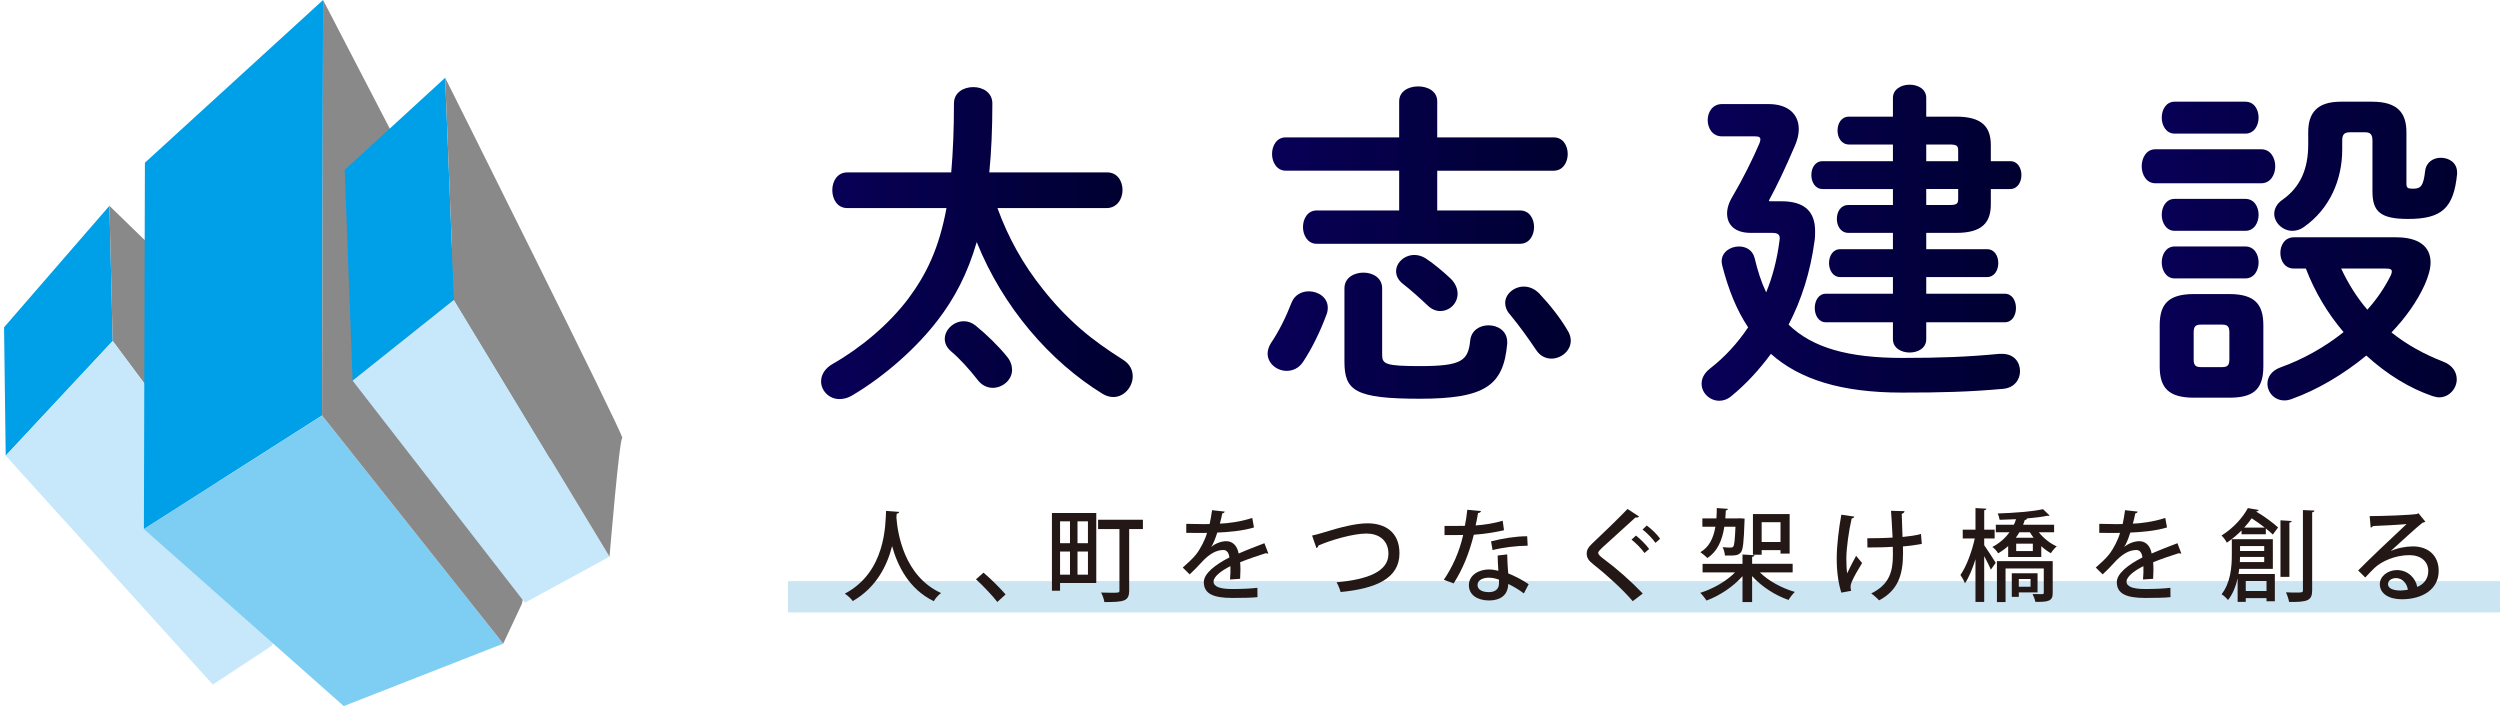
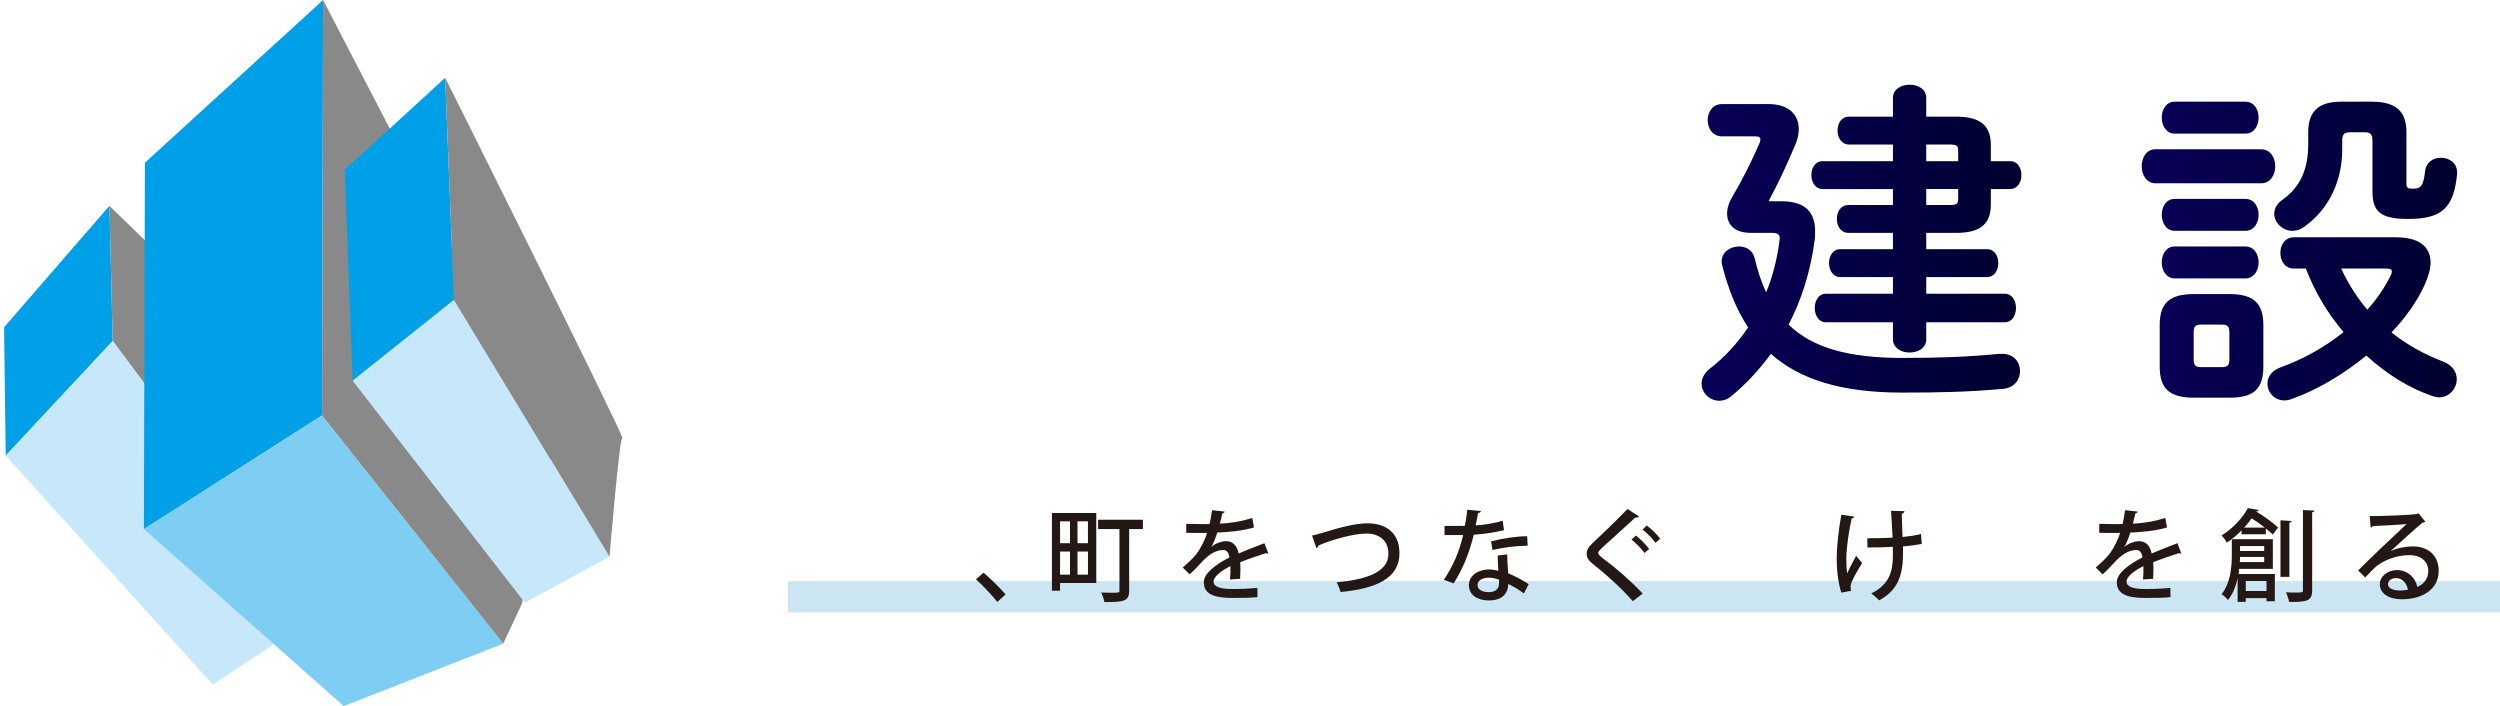
<svg xmlns="http://www.w3.org/2000/svg" version="1.1" id="レイヤー_1" x="0px" y="0px" viewBox="0 0 248.713 70.244" style="enable-background:new 0 0 248.713 70.244;" xml:space="preserve">
  <g>
    <polygon style="fill:#00A0E9;" points="10.886,20.472 0.404,32.561 0.567,45.33 11.213,33.922  " />
    <polygon style="fill:#898989;" points="11.213,33.922 14.614,38.478 14.721,24.201 10.886,20.472  " />
    <polygon style="fill:#C7E8FA;" points="0.567,45.33 21.171,68.105 27.048,64.238 29.245,58.278 11.213,33.922  " />
    <polygon style="fill:#00A0E9;" points="14.415,16.187 14.315,52.632 32.042,41.333 32.142,0  " />
    <polygon style="fill:#7ECEF4;" points="14.315,52.632 34.198,70.244 50.062,64.033 32.042,41.333  " />
    <polygon style="fill:#898989;" points="32.142,0 32.042,41.333 50.062,64.033 51.925,60.063 55.057,44.182  " />
    <polygon style="fill:#00A0E9;" points="34.294,16.899 35.078,37.871 45.167,29.827 44.286,7.737  " />
    <polygon style="fill:#C7E8FA;" points="35.078,37.871 52.217,59.961 60.64,55.38 45.167,29.827  " />
    <path style="fill:#898989;" d="M45.167,29.827L60.64,55.38c0,0,0.979-11.81,1.272-11.81S44.287,7.736,44.287,7.736L45.167,29.827z" />
  </g>
  <g>
    <g>
      <linearGradient id="SVGID_1_" gradientUnits="userSpaceOnUse" x1="81.685" y1="24.182" x2="112.689" y2="24.182">
        <stop offset="0" style="stop-color:#080058" />
        <stop offset="1" style="stop-color:#00002F" />
      </linearGradient>
-       <path style="fill:url(#SVGID_1_);" d="M99.232,20.7c1.048,2.908,2.57,5.646,4.53,8.081c1.116,1.42,2.368,2.738,3.719,3.921    c1.32,1.149,2.738,2.13,4.227,3.076c0.709,0.44,0.981,1.048,0.981,1.658c0,1.047-0.846,2.062-1.928,2.062    c-0.336,0-0.709-0.101-1.048-0.304c-5.239-3.212-9.939-8.622-12.543-15.113c-0.914,3.145-2.198,5.579-3.854,7.743    c-2.063,2.705-5.208,5.544-8.521,7.506c-0.44,0.27-0.877,0.371-1.284,0.371c-1.048,0-1.825-0.845-1.825-1.759    c0-0.608,0.336-1.284,1.183-1.757c2.738-1.556,5.578-3.921,7.506-6.492c1.757-2.367,3.041-4.936,3.787-8.993h-9.875    c-0.981,0-1.486-0.879-1.486-1.792c0-0.879,0.505-1.757,1.486-1.757h10.346c0.171-1.962,0.272-4.227,0.272-6.864    c0-1.082,0.947-1.623,1.928-1.623c0.945,0,1.892,0.541,1.892,1.623c0,2.537-0.101,4.835-0.305,6.864h11.733    c1.015,0,1.522,0.879,1.522,1.757c0,0.879-0.541,1.792-1.589,1.792H99.232z M100.179,35.474c0.37,0.44,0.507,0.914,0.507,1.319    c0,1.015-0.947,1.792-1.928,1.792c-0.507,0-1.082-0.237-1.488-0.778c-0.81-1.048-1.858-2.198-2.638-2.839    c-0.471-0.406-0.642-0.846-0.642-1.251c0-0.912,0.88-1.759,1.895-1.759c0.404,0,0.81,0.136,1.183,0.44    C98.15,33.276,99.366,34.461,100.179,35.474z" />
      <linearGradient id="SVGID_2_" gradientUnits="userSpaceOnUse" x1="126.109" y1="24.131" x2="156.269" y2="24.131">
        <stop offset="0" style="stop-color:#080058" />
        <stop offset="1" style="stop-color:#00002F" />
      </linearGradient>
-       <path style="fill:url(#SVGID_2_);" d="M130.201,28.982c0.947,0,1.892,0.61,1.892,1.623c0,0.237-0.034,0.474-0.135,0.711    c-0.608,1.657-1.452,3.38-2.332,4.699c-0.406,0.61-1.015,0.88-1.623,0.88c-0.981,0-1.895-0.744-1.895-1.725    c0-0.304,0.104-0.676,0.339-1.048c0.777-1.149,1.455-2.502,2.063-4.057C128.814,29.321,129.526,28.982,130.201,28.982z     M139.196,10.084c0-1.015,0.945-1.488,1.892-1.488c0.947,0,1.895,0.474,1.895,1.488v3.584h11.596c0.914,0,1.387,0.811,1.387,1.657    c0,0.811-0.474,1.657-1.387,1.657h-11.596v3.956h8.249c0.914,0,1.385,0.811,1.385,1.657c0,0.811-0.471,1.657-1.385,1.657h-20.254    c-0.877,0-1.351-0.845-1.351-1.657c0-0.845,0.474-1.657,1.351-1.657h8.218V16.98h-11.293c-0.88,0-1.354-0.845-1.354-1.657    c0-0.845,0.474-1.657,1.354-1.657h11.293V10.084z M133.753,28.678c0-1.048,0.945-1.556,1.892-1.556    c0.914,0,1.858,0.507,1.858,1.556v6.627c0,0.912,0.339,1.116,3.753,1.116c4.126,0,4.801-0.507,5.006-2.535    c0.101-1.015,0.945-1.522,1.825-1.522c0.947,0,1.858,0.575,1.858,1.657v0.17c-0.37,4.125-2.128,5.477-8.689,5.477    c-6.458,0-7.504-0.811-7.504-3.686V28.678z M144.334,27.732c0.474,0.472,0.676,1.013,0.676,1.487c0,0.947-0.777,1.725-1.724,1.725    c-0.44,0-0.877-0.17-1.317-0.61c-0.642-0.608-1.69-1.554-2.402-2.095c-0.474-0.373-0.676-0.811-0.676-1.251    c0-0.845,0.81-1.623,1.825-1.623c0.339,0,0.745,0.101,1.116,0.338C142.576,26.177,143.658,27.089,144.334,27.732z M155.93,32.838    c0.238,0.371,0.339,0.709,0.339,1.048c0,1.013-0.947,1.791-1.926,1.791c-0.577,0-1.152-0.27-1.556-0.912    c-0.745-1.116-1.623-2.333-2.57-3.483c-0.339-0.373-0.474-0.778-0.474-1.149c0-0.88,0.88-1.623,1.858-1.623    c0.507,0,1.048,0.202,1.522,0.676C154.172,30.301,155.22,31.62,155.93,32.838z" />
      <linearGradient id="SVGID_3_" gradientUnits="userSpaceOnUse" x1="169.283" y1="24.148" x2="201.099" y2="24.148">
        <stop offset="0" style="stop-color:#080058" />
        <stop offset="1" style="stop-color:#00002F" />
      </linearGradient>
      <path style="fill:url(#SVGID_3_);" d="M177.229,20.023c2.366,0,3.347,1.082,3.347,2.975c0,0.338,0,0.677-0.067,1.048    c-0.406,3.009-1.286,5.781-2.57,8.25c2.366,2.298,5.917,3.313,11.327,3.313c3.686,0,6.458-0.101,9.636-0.406h0.269    c1.217,0,1.791,0.846,1.791,1.725c0,0.811-0.538,1.657-1.69,1.757c-3.38,0.304-6.152,0.373-10.074,0.373    c-6.018,0-10.177-1.319-13.017-3.855c-1.149,1.556-2.436,2.975-3.924,4.193c-0.404,0.338-0.81,0.474-1.217,0.474    c-0.947,0-1.757-0.778-1.757-1.691c0-0.506,0.236-1.047,0.846-1.521c1.486-1.149,2.738-2.537,3.784-4.091    c-1.149-1.725-1.959-3.753-2.568-6.12c-0.034-0.135-0.067-0.304-0.067-0.44c0-0.946,0.877-1.487,1.724-1.487    c0.676,0,1.351,0.338,1.556,1.149c0.303,1.285,0.676,2.434,1.149,3.415c0.642-1.556,1.082-3.279,1.317-5.072    c0-0.101,0.034-0.203,0.034-0.27c0-0.44-0.202-0.575-0.81-0.575h-2.097c-1.522,0-2.332-0.778-2.332-1.927    c0-0.507,0.168-1.082,0.541-1.691c0.978-1.657,2.027-3.752,2.671-5.274c0.067-0.17,0.101-0.304,0.101-0.405    c0-0.237-0.171-0.305-0.575-0.305h-3.246c-0.947,0-1.421-0.811-1.421-1.623c0-0.777,0.474-1.589,1.421-1.589h4.631    c1.962,0,3.01,1.015,3.01,2.503c0,0.507-0.135,1.082-0.406,1.69c-0.914,2.13-1.724,3.854-2.57,5.41l0.067,0.067H177.229z     M183.889,23.168c-0.777,0-1.149-0.711-1.149-1.386c0-0.711,0.373-1.386,1.149-1.386h4.429v-1.589h-6.999    c-0.743,0-1.116-0.711-1.116-1.386c0-0.711,0.373-1.386,1.116-1.386h6.999v-1.658h-4.361c-0.777,0-1.149-0.709-1.149-1.386    c0-0.709,0.373-1.386,1.149-1.386h4.361v-1.86c0-0.879,0.846-1.319,1.657-1.319c0.846,0,1.657,0.44,1.657,1.319v1.86h2.977    c2.57,0,3.448,1.015,3.448,2.841v1.589h1.928c0.743,0,1.116,0.676,1.116,1.386c0,0.676-0.373,1.386-1.116,1.386h-1.928v1.521    c0,1.826-0.877,2.841-3.448,2.841h-2.977v1.623h6.052c0.745,0,1.116,0.676,1.116,1.386c0,0.677-0.37,1.386-1.116,1.386h-6.052    v1.657h7.812c0.743,0,1.116,0.711,1.116,1.421c0,0.709-0.373,1.42-1.116,1.42h-7.812v1.69c0,0.879-0.81,1.319-1.657,1.319    c-0.81,0-1.657-0.44-1.657-1.319v-1.69h-6.66c-0.745,0-1.116-0.711-1.116-1.42c0-0.711,0.37-1.421,1.116-1.421h6.66v-1.657h-5.241    c-0.743,0-1.116-0.709-1.116-1.386c0-0.711,0.373-1.386,1.116-1.386h5.241v-1.623H183.889z M191.631,16.034h3.178V15.02    c0-0.507-0.101-0.643-0.877-0.643h-2.301V16.034z M191.631,18.806v1.589h2.301c0.777,0,0.877-0.136,0.877-0.643v-0.946H191.631z" />
      <linearGradient id="SVGID_4_" gradientUnits="userSpaceOnUse" x1="213.067" y1="24.977" x2="244.443" y2="24.977">
        <stop offset="0" style="stop-color:#080058" />
        <stop offset="1" style="stop-color:#00002F" />
      </linearGradient>
      <path style="fill:url(#SVGID_4_);" d="M214.418,18.232c-0.877,0-1.351-0.846-1.351-1.691s0.474-1.69,1.351-1.69h10.55    c0.911,0,1.385,0.845,1.385,1.69s-0.474,1.691-1.385,1.691H214.418z M218.272,39.565c-2.568,0-3.414-1.013-3.414-3.11v-4.091    c0-2.097,0.846-3.111,3.414-3.111h3.484c2.568,0,3.414,1.015,3.414,3.111v4.091c0,2.401-1.116,3.11-3.414,3.11H218.272z     M216.347,13.294c-0.846,0-1.286-0.811-1.286-1.588c0-0.813,0.44-1.589,1.286-1.589h7.033c0.877,0,1.317,0.777,1.317,1.589    c0,0.777-0.44,1.588-1.317,1.588H216.347z M216.347,22.964c-0.846,0-1.286-0.811-1.286-1.589c0-0.811,0.44-1.589,1.286-1.589    h7.033c0.877,0,1.317,0.778,1.317,1.589c0,0.778-0.44,1.589-1.317,1.589H216.347z M216.347,27.699    c-0.846,0-1.286-0.811-1.286-1.589c0-0.811,0.44-1.589,1.286-1.589h7.033c0.877,0,1.317,0.778,1.317,1.589    c0,0.778-0.44,1.589-1.317,1.589H216.347z M221.078,36.522c0.541,0,0.712-0.203,0.712-0.778v-2.671    c0-0.575-0.171-0.777-0.712-0.777h-2.128c-0.544,0-0.712,0.202-0.712,0.777v2.671c0,0.541,0.135,0.778,0.712,0.778H221.078z     M238.389,23.608c2.234,0,3.417,0.912,3.417,2.502c0,0.608-0.204,1.352-0.575,2.198c-0.745,1.657-1.895,3.279-3.313,4.766    c1.519,1.218,3.246,2.164,5.071,2.874c1.015,0.371,1.421,1.082,1.421,1.792c0,0.912-0.745,1.791-1.76,1.791    c-0.202,0-0.44-0.067-0.676-0.135c-2.265-0.778-4.53-2.164-6.559-4.024c-2.265,1.86-4.869,3.415-7.439,4.328    c-0.269,0.101-0.507,0.136-0.709,0.136c-1.015,0-1.69-0.813-1.69-1.658c0-0.642,0.37-1.284,1.284-1.623    c2.265-0.811,4.429-2.028,6.29-3.516c-1.589-1.858-2.876-4.022-3.753-6.322h-1.183c-0.914,0-1.354-0.778-1.354-1.556    c0-0.778,0.44-1.554,1.354-1.554H238.389z M235.99,10.117c2.57,0,3.414,1.149,3.414,3.043v5.106c0,0.439,0.137,0.507,0.678,0.507    c0.776,0,1.012-0.305,1.183-1.759c0.101-0.879,0.81-1.319,1.556-1.319c0.844,0,1.623,0.507,1.623,1.455v0.168    c-0.339,3.382-1.522,4.464-4.869,4.464c-2.775,0-3.551-0.744-3.551-2.738v-5.072c0-0.575-0.202-0.811-0.709-0.811h-1.556    c-0.541,0-0.743,0.237-0.743,0.811v0.912c0,2.975-1.219,5.883-3.823,7.709c-0.37,0.27-0.777,0.371-1.149,0.371    c-0.945,0-1.791-0.811-1.791-1.69c0-0.474,0.236-1.015,0.846-1.42c1.757-1.251,2.534-3.044,2.534-5.478V13.16    c0-1.893,0.846-3.043,3.246-3.043H235.99z M232.912,26.718c0.678,1.453,1.556,2.874,2.604,4.091    c0.947-1.048,1.724-2.198,2.332-3.414c0.07-0.17,0.104-0.272,0.104-0.373c0-0.237-0.171-0.304-0.608-0.304H232.912z" />
    </g>
    <g>
      <rect x="78.385" y="57.81" style="fill:#CCE5F3;" width="170.328" height="3.118" />
      <g>
-         <path style="fill:#231815;" d="M89.459,50.925c-0.01,0.1-0.1,0.149-0.25,0.18l-0.03,0.369c0.11,1.507,0.729,5.828,4.441,7.524     c-0.299,0.22-0.569,0.539-0.719,0.809c-2.465-1.188-3.612-3.514-4.151-5.479c-0.479,1.896-1.537,4.102-3.912,5.469     c-0.17-0.239-0.469-0.519-0.789-0.738c4.091-2.155,4.032-6.896,4.102-8.232L89.459,50.925z" />
        <path style="fill:#231815;" d="M97.844,56.972c0.708,0.589,1.696,1.577,2.195,2.166l-0.818,0.748     c-0.469-0.608-1.487-1.687-2.125-2.255L97.844,56.972z" />
        <path style="fill:#231815;" d="M109.063,51.034V58h-3.603v0.769h-0.809v-7.734H109.063z M106.448,51.862h-0.988v2.176h0.988     V51.862z M105.46,54.866v2.306h0.988v-2.306H105.46z M108.234,54.038v-2.176h-1.038v2.176H108.234z M107.197,57.172h1.038v-2.306     h-1.038V57.172z M113.703,51.703v0.928h-1.367v6.098c0,1.088-0.489,1.167-2.465,1.167c-0.04-0.269-0.189-0.698-0.329-0.947     c0.339,0.01,0.678,0.02,0.958,0.02c0.868,0,0.868,0,0.868-0.249v-6.088h-2.125v-0.928H113.703z" />
        <path style="fill:#231815;" d="M126.18,55.067c-0.02,0.01-0.04,0.01-0.06,0.01c-0.06,0-0.12-0.021-0.17-0.05     c-0.749,0.229-1.786,0.589-2.575,0.908c0.02,0.219,0.03,0.469,0.03,0.748c0,0.27-0.01,0.569-0.03,0.898l-1.008,0.069     c0.04-0.429,0.06-0.987,0.04-1.327c-0.938,0.469-1.677,1.048-1.677,1.537c0,0.499,0.619,0.738,1.866,0.738     c0.918,0,1.856-0.04,2.495-0.12l0.01,0.929c-0.559,0.06-1.427,0.079-2.515,0.079c-1.916,0-2.824-0.438-2.824-1.576     c0-0.838,1.098-1.717,2.544-2.455c-0.05-0.449-0.249-0.738-0.599-0.738c-0.698,0-1.427,0.379-2.275,1.337     c-0.259,0.29-0.639,0.679-1.078,1.088l-0.688-0.679c0.469-0.419,0.998-0.888,1.317-1.297c0.439-0.559,0.898-1.438,1.098-2.155     l-0.459,0.01c-0.399,0-1.108,0-1.607-0.01v-0.898c0.589,0.02,1.297,0.03,1.717,0.03l0.608-0.011     c0.09-0.429,0.17-0.848,0.24-1.377l1.257,0.14c-0.02,0.1-0.11,0.16-0.24,0.18c-0.07,0.359-0.149,0.688-0.239,1.018     c0.738-0.02,2.056-0.18,3.223-0.568l0.17,0.948c-1.098,0.339-2.545,0.469-3.652,0.509c-0.2,0.639-0.409,1.147-0.599,1.417h0.01     c0.399-0.329,0.978-0.559,1.487-0.559c0.619,0,1.088,0.438,1.228,1.228c0.808-0.359,1.796-0.729,2.564-1.028L126.18,55.067z" />
        <path style="fill:#231815;" d="M130.533,53.279c0.26-0.05,0.589-0.14,1.088-0.289c1.727-0.539,3.283-0.928,4.421-0.928     c1.706,0,3.184,0.828,3.184,2.983c0,2.505-2.346,3.513-5.858,3.853c-0.05-0.22-0.239-0.709-0.398-0.969     c3.153-0.279,5.159-1.098,5.159-2.824c0-1.417-1.019-2.025-2.196-2.025c-1.307,0-3.582,0.658-4.779,1.197     c0,0.12-0.1,0.21-0.189,0.25L130.533,53.279z" />
        <path style="fill:#231815;" d="M147.341,50.845c-0.03,0.1-0.13,0.18-0.299,0.199c-0.061,0.39-0.16,0.889-0.24,1.228     c0.839-0.05,1.896-0.219,2.694-0.469l0.13,0.948c-0.897,0.209-1.945,0.369-3.004,0.449c-0.469,1.866-1.098,3.413-2.006,4.84     l-0.978-0.359c0.868-1.277,1.547-2.774,1.926-4.461c-0.209,0.01-0.469,0.01-0.688,0.01h-1.167v-0.908h1.147     c0.309,0,0.618,0,0.878-0.01c0.1-0.489,0.18-1.048,0.239-1.597L147.341,50.845z M149.945,55.156c0.01,0.698,0.05,1.257,0.1,1.886     c0.589,0.239,1.438,0.658,2.036,1.078l-0.479,0.918c-0.46-0.359-1.099-0.729-1.558-0.948c0,0.549-0.219,1.646-1.945,1.646     c-1.088-0.01-1.977-0.529-1.966-1.537c0.01-1.008,1.027-1.547,1.985-1.547c0.3,0,0.609,0.05,0.948,0.13     c-0.04-0.559-0.07-1.128-0.07-1.517L149.945,55.156z M149.127,57.671c-0.339-0.14-0.729-0.2-1.027-0.2     c-0.539,0-1.108,0.229-1.108,0.729c0,0.459,0.46,0.709,1.128,0.709c0.559,0,1.008-0.25,1.008-0.868V57.671z M151.981,54.288     c-1.098,0.01-2.436,0.169-3.493,0.438l-0.149-0.868c1.138-0.299,2.495-0.509,3.593-0.509L151.981,54.288z" />
        <path style="fill:#231815;" d="M162.432,59.807c-0.918-1.078-2.454-2.505-3.861-3.613c-0.559-0.438-0.719-0.718-0.719-1.138     c0-0.309,0.14-0.599,0.499-0.938c0.958-0.889,2.704-2.585,3.562-3.483l1.147,0.749c-0.05,0.06-0.13,0.109-0.249,0.109     c-0.04,0-0.07,0-0.11-0.01c-0.958,0.898-2.435,2.195-3.253,2.954c-0.239,0.229-0.449,0.419-0.449,0.568     c0,0.17,0.22,0.369,0.579,0.629c1.268,0.938,2.654,2.166,3.852,3.413L162.432,59.807z M162.752,53.279     c0.448,0.35,1.018,0.919,1.316,1.338l-0.469,0.398c-0.26-0.398-0.888-1.027-1.287-1.327L162.752,53.279z M163.829,52.282     c0.479,0.349,1.038,0.888,1.327,1.316l-0.459,0.409c-0.26-0.379-0.848-0.997-1.287-1.327L163.829,52.282z" />
-         <path style="fill:#231815;" d="M178.343,56.943h-3.264c0.868,0.858,2.195,1.576,3.483,1.945c-0.21,0.19-0.489,0.56-0.629,0.799     c-1.327-0.459-2.685-1.327-3.623-2.375v2.584h-0.958v-2.574c-0.928,1.048-2.285,1.946-3.582,2.425     c-0.14-0.229-0.419-0.578-0.619-0.769c1.258-0.389,2.604-1.157,3.463-2.035h-3.233v-0.849h3.972v-0.928l1.198,0.069     c-0.011,0.08-0.08,0.14-0.24,0.16v0.698h4.032V56.943z M173.562,51.593c0,0.08,0,0.19-0.01,0.29     c-0.07,2.016-0.14,2.784-0.359,3.063c-0.239,0.289-0.479,0.35-1.587,0.319c-0.02-0.26-0.109-0.599-0.229-0.828     c0.34,0.029,0.639,0.04,0.778,0.04c0.13,0,0.21-0.011,0.279-0.101c0.11-0.149,0.16-0.658,0.22-1.976h-1.107     c-0.22,1.417-0.719,2.485-1.687,3.113c-0.16-0.159-0.489-0.438-0.698-0.578c0.857-0.499,1.297-1.367,1.496-2.535h-1.297v-0.828     h1.397c0.02-0.329,0.039-0.669,0.039-1.028l1.108,0.08c-0.01,0.08-0.08,0.13-0.21,0.15c-0.01,0.279-0.03,0.538-0.05,0.798h1.237     l0.2-0.01L173.562,51.593z M175.259,54.727v0.459h-0.868v-4.041h3.652v3.932h-0.908v-0.35H175.259z M177.135,51.952h-1.876v1.966     h1.876V51.952z" />
        <path style="fill:#231815;" d="M184.473,51.394c-0.01,0.1-0.13,0.17-0.26,0.189c-0.279,1.198-0.529,2.964-0.529,3.972     c0,0.56,0.021,1.078,0.08,1.487c0.189-0.409,0.599-1.228,0.889-1.746l0.599,0.718c-0.29,0.47-0.849,1.397-1.048,1.916     c-0.06,0.16-0.1,0.29-0.1,0.449c0,0.12,0.02,0.25,0.06,0.399l-0.978,0.18c-0.26-0.799-0.46-1.966-0.46-3.373     c0-1.317,0.21-3.023,0.46-4.381L184.473,51.394z M185.77,53.549c0.659,0,1.836-0.02,2.515-0.069     c-0.06-1.158-0.13-2.415-0.159-2.665l1.347,0.04c-0.01,0.11-0.109,0.22-0.279,0.26c0.01,0.499,0.05,1.457,0.08,2.306     c0.619-0.061,1.327-0.15,1.836-0.3l0.08,0.988c-0.509,0.1-1.168,0.199-1.876,0.249l0.01,0.688c0,2.136-0.499,3.692-2.385,4.681     c-0.13-0.16-0.559-0.539-0.778-0.688c1.776-0.879,2.155-2.136,2.155-3.832c0-0.13,0-0.669-0.01-0.809     c-0.629,0.05-1.687,0.069-2.525,0.069L185.77,53.549z" />
-         <path style="fill:#231815;" d="M197.398,54.237c0.289,0.399,0.987,1.497,1.147,1.757l-0.489,0.679     c-0.12-0.319-0.399-0.868-0.658-1.348v4.561h-0.868v-4.251c-0.29,0.938-0.659,1.826-1.048,2.396     c-0.09-0.25-0.3-0.619-0.449-0.829c0.589-0.828,1.147-2.335,1.427-3.632h-1.197v-0.878h1.268v-2.146l1.087,0.061     c-0.01,0.08-0.069,0.13-0.219,0.159v1.927h1.037v0.878h-1.037V54.237z M202.827,52.95c0.459,0.579,1.127,1.118,1.786,1.407     c-0.189,0.149-0.449,0.459-0.579,0.679c-0.329-0.18-0.658-0.419-0.958-0.698v1.077h-3.293v-1.088     c-0.289,0.26-0.619,0.499-0.998,0.719c-0.12-0.209-0.379-0.509-0.579-0.629c0.759-0.398,1.317-0.918,1.717-1.467h-1.367v-0.748     h1.796c0.09-0.18,0.16-0.369,0.21-0.549c-0.549,0.029-1.107,0.05-1.627,0.06c-0.02-0.17-0.109-0.459-0.199-0.629     c1.577-0.05,3.482-0.189,4.511-0.429l0.658,0.629c-0.04,0.04-0.109,0.05-0.22,0.029c-0.538,0.11-1.267,0.2-2.056,0.27h0.021     c-0.01,0.09-0.08,0.14-0.21,0.15c-0.05,0.149-0.109,0.309-0.169,0.469h3.083v0.748H202.827z M204.214,58.968     c0,0.409-0.08,0.639-0.379,0.778c-0.3,0.13-0.719,0.13-1.348,0.13c-0.04-0.239-0.169-0.568-0.279-0.778     c0.419,0.01,0.838,0.01,0.958,0.01c0.13-0.01,0.16-0.04,0.16-0.149v-2.405h-3.803v3.343h-0.858v-4.071h5.549V58.968z      M200.841,58.938v0.439h-0.698v-2.345h2.564v1.905H200.841z M200.9,52.95c-0.109,0.189-0.229,0.369-0.358,0.549h1.776     c-0.141-0.18-0.26-0.359-0.37-0.549H200.9z M202.238,54.088h-1.657v0.738h1.657V54.088z M200.841,57.601v0.769h1.168v-0.769     H200.841z" />
        <path style="fill:#231815;" d="M217.01,55.067c-0.02,0.01-0.04,0.01-0.06,0.01c-0.06,0-0.12-0.021-0.17-0.05     c-0.748,0.229-1.786,0.589-2.574,0.908c0.02,0.219,0.029,0.469,0.029,0.748c0,0.27-0.01,0.569-0.029,0.898l-1.008,0.069     c0.039-0.429,0.06-0.987,0.039-1.327c-0.938,0.469-1.676,1.048-1.676,1.537c0,0.499,0.618,0.738,1.866,0.738     c0.918,0,1.855-0.04,2.494-0.12l0.01,0.929c-0.559,0.06-1.427,0.079-2.515,0.079c-1.916,0-2.824-0.438-2.824-1.576     c0-0.838,1.099-1.717,2.545-2.455c-0.05-0.449-0.249-0.738-0.599-0.738c-0.698,0-1.427,0.379-2.275,1.337     c-0.259,0.29-0.639,0.679-1.077,1.088l-0.688-0.679c0.469-0.419,0.997-0.888,1.316-1.297c0.439-0.559,0.898-1.438,1.098-2.155     l-0.459,0.01c-0.398,0-1.107,0-1.606-0.01v-0.898c0.589,0.02,1.298,0.03,1.717,0.03l0.608-0.011     c0.09-0.429,0.17-0.848,0.239-1.377l1.258,0.14c-0.02,0.1-0.109,0.16-0.239,0.18c-0.07,0.359-0.15,0.688-0.24,1.018     c0.739-0.02,2.057-0.18,3.224-0.568l0.17,0.948c-1.098,0.339-2.545,0.469-3.652,0.509c-0.2,0.639-0.409,1.147-0.599,1.417h0.01     c0.399-0.329,0.978-0.559,1.486-0.559c0.619,0,1.088,0.438,1.228,1.228c0.809-0.359,1.797-0.729,2.565-1.028L217.01,55.067z" />
        <path style="fill:#231815;" d="M224.697,50.736c-0.02,0.09-0.1,0.14-0.229,0.14l-0.01,0.02c0.809,0.469,1.687,1.128,2.176,1.577     l-0.52,0.708c-0.18-0.18-0.429-0.389-0.698-0.608v0.579h-2.415v-0.38c-0.419,0.43-0.908,0.839-1.467,1.218     c-0.1-0.22-0.35-0.559-0.529-0.709c1.258-0.788,2.146-1.846,2.625-2.734L224.697,50.736z M226.114,56.593h-3.343     c-0.02,0.17-0.04,0.339-0.07,0.509h3.613v2.715h-0.829v-0.31h-2.065v0.369h-0.809v-2.325c-0.179,0.769-0.469,1.527-0.958,2.146     c-0.119-0.17-0.459-0.479-0.639-0.579c0.908-1.157,1.019-2.754,1.019-3.911v-1.567h4.081V56.593z M222.852,55.405     c0,0.16-0.01,0.329-0.021,0.509h2.425v-0.509H222.852z M225.256,54.327h-2.404v0.489h2.404V54.327z M225.316,52.491     c-0.409-0.319-0.868-0.648-1.308-0.928c-0.22,0.31-0.459,0.618-0.748,0.928H225.316z M225.485,57.801h-2.065v0.997h2.065V57.801z      M227.99,51.833c-0.01,0.079-0.069,0.13-0.229,0.159v5.399h-0.888v-5.629L227.99,51.833z M229.108,50.745l1.147,0.05     c-0.01,0.09-0.07,0.149-0.229,0.17v7.743c0,1.038-0.429,1.198-2.295,1.178c-0.04-0.259-0.18-0.679-0.31-0.958     c0.389,0.021,0.759,0.021,1.027,0.021c0.589,0,0.659,0,0.659-0.25V50.745z" />
        <path style="fill:#231815;" d="M237.853,54.817c0.608-0.289,1.507-0.459,2.186-0.459c1.547,0,2.574,0.918,2.574,2.435     c0,1.807-1.576,2.824-3.662,2.824c-1.297,0-2.195-0.559-2.195-1.507c0-0.769,0.778-1.396,1.706-1.396     c1.088,0,1.856,0.798,2.017,1.676c0.648-0.259,1.098-0.818,1.098-1.576c0-0.968-0.749-1.587-1.876-1.587     c-1.428,0-2.784,0.619-3.474,1.277c-0.259,0.25-0.658,0.659-0.918,0.948l-0.708-0.698c0.788-0.818,3.473-3.373,4.819-4.621     c-0.528,0.07-2.395,0.16-3.353,0.2c-0.02,0.069-0.13,0.14-0.22,0.159l-0.1-1.147c1.317,0,4.012-0.1,4.7-0.21l0.149-0.079     l0.688,0.838c-0.069,0.06-0.169,0.09-0.279,0.109c-0.608,0.47-2.345,2.076-3.153,2.805V54.817z M238.801,58.748     c0.22,0,0.549-0.04,0.748-0.079c-0.09-0.649-0.578-1.158-1.178-1.158c-0.419,0-0.798,0.229-0.798,0.599     C237.573,58.618,238.262,58.748,238.801,58.748z" />
      </g>
    </g>
  </g>
</svg>